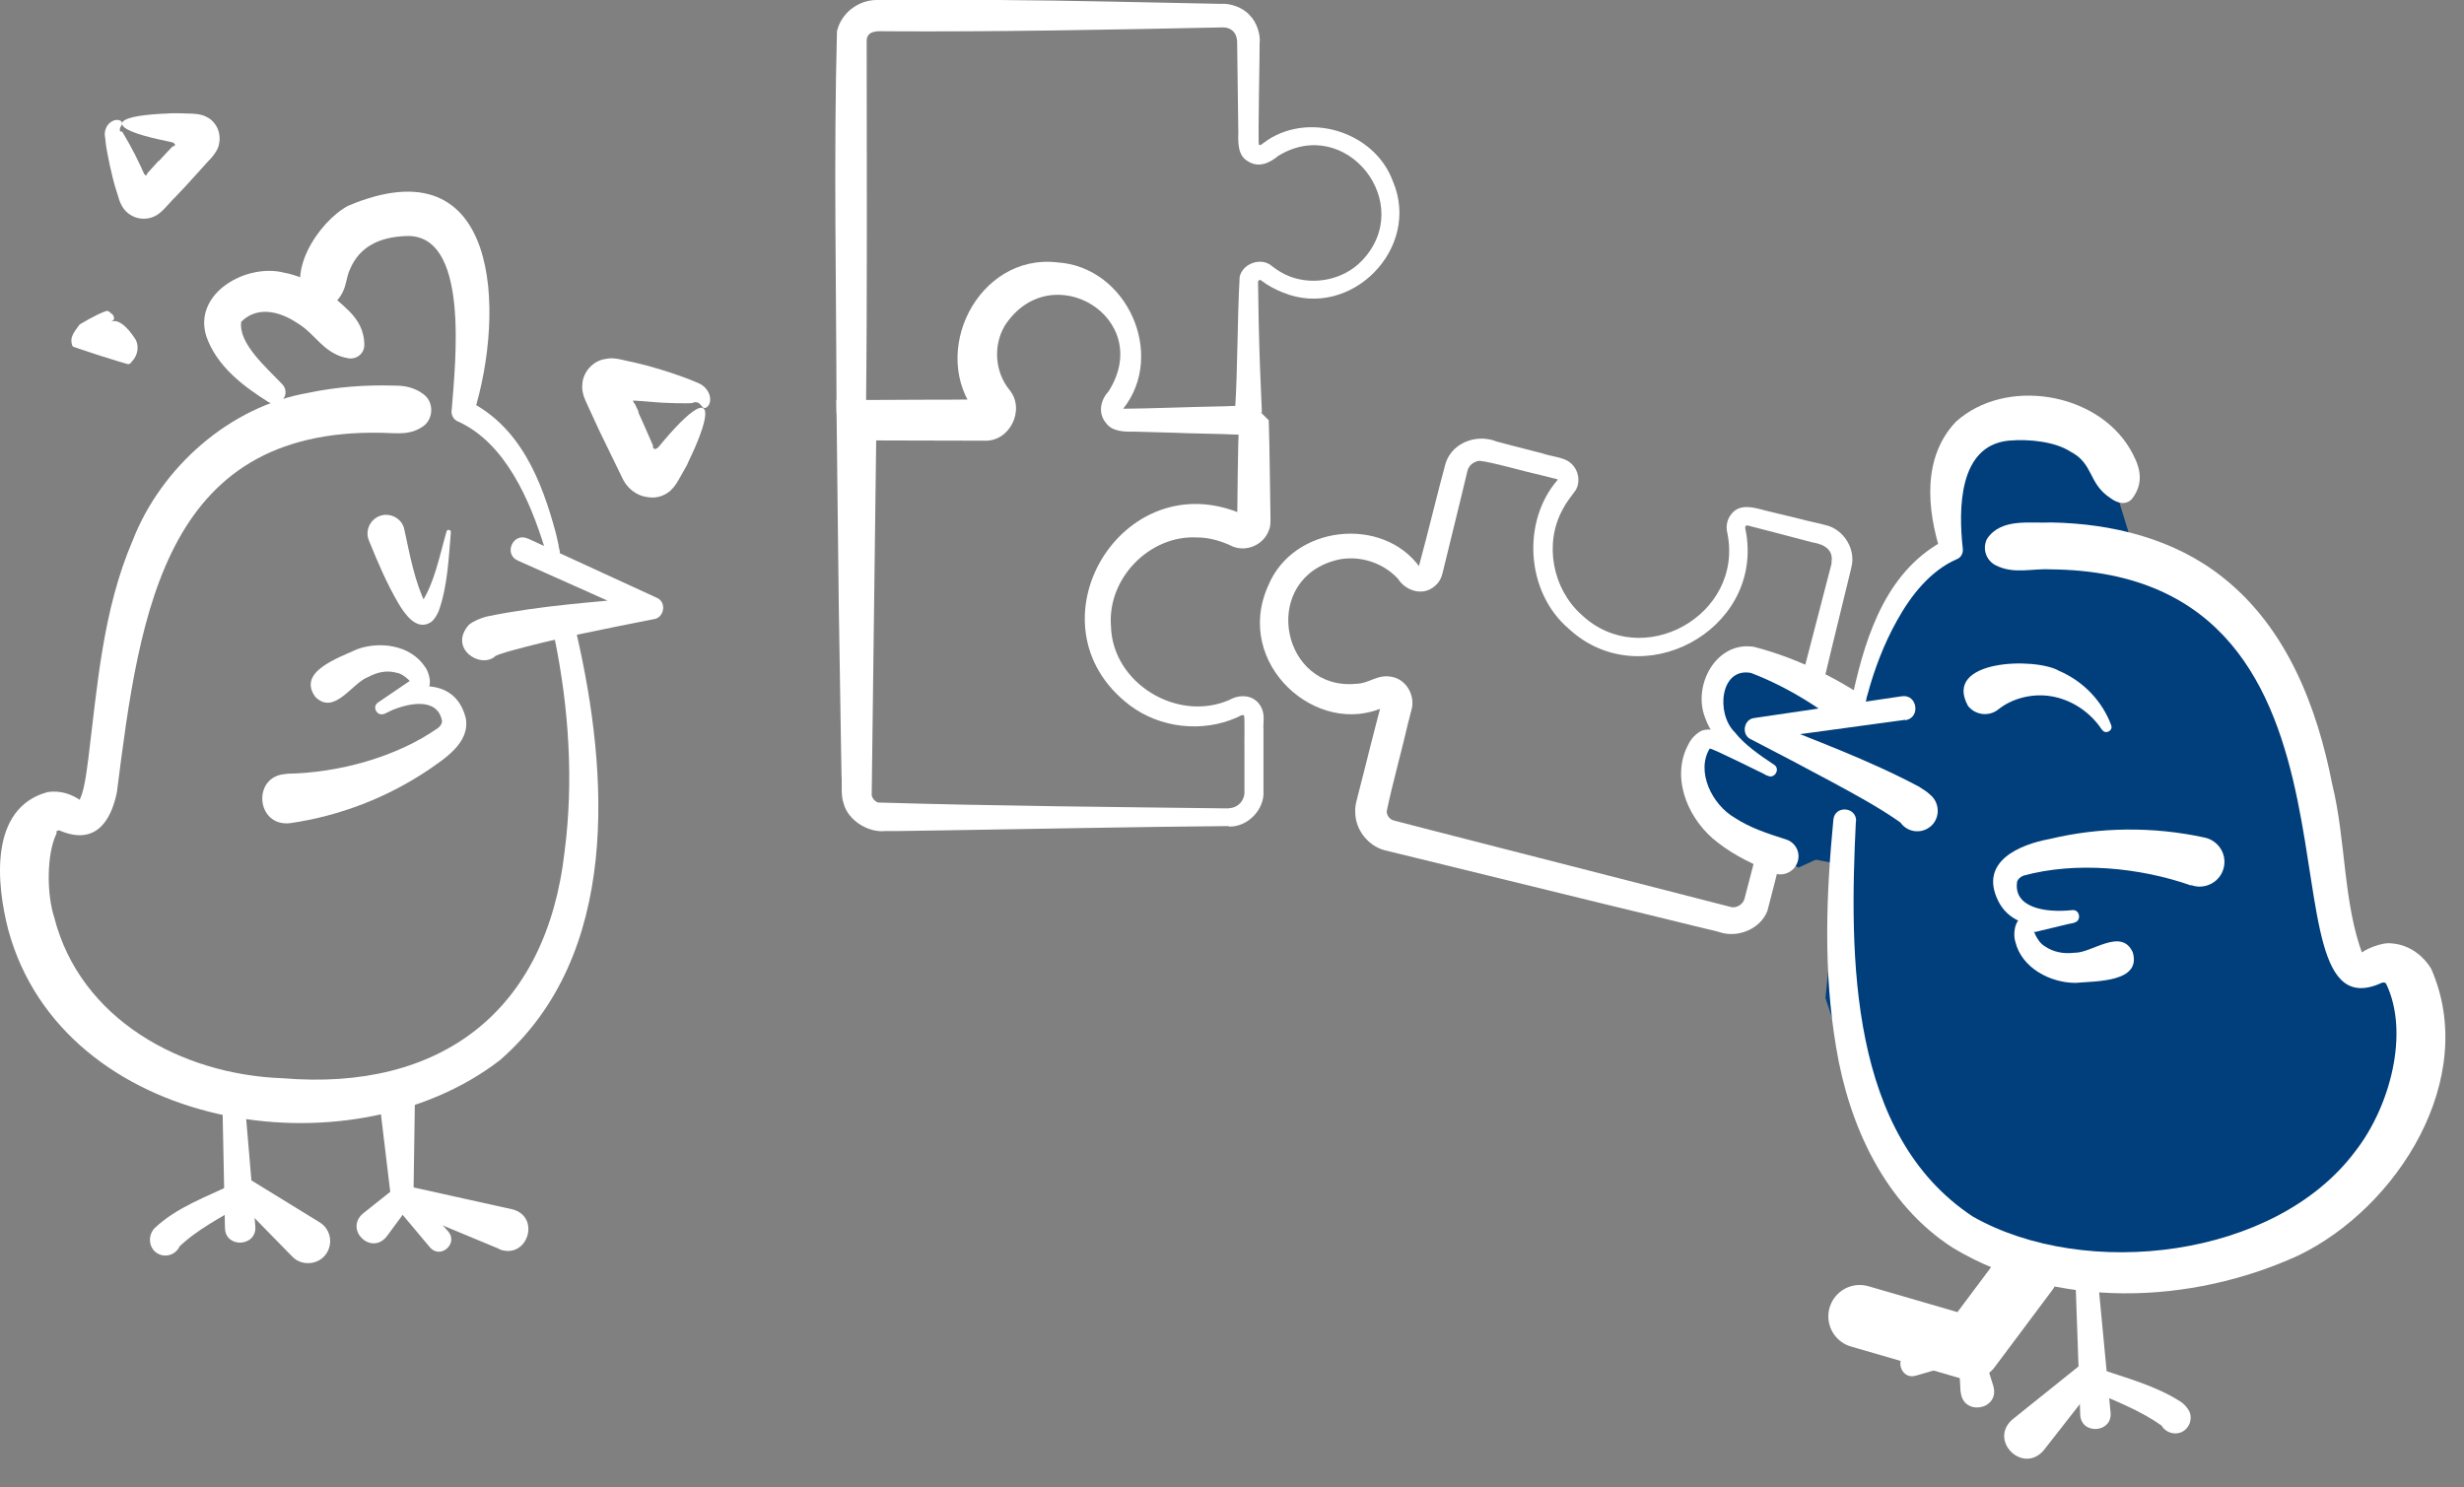
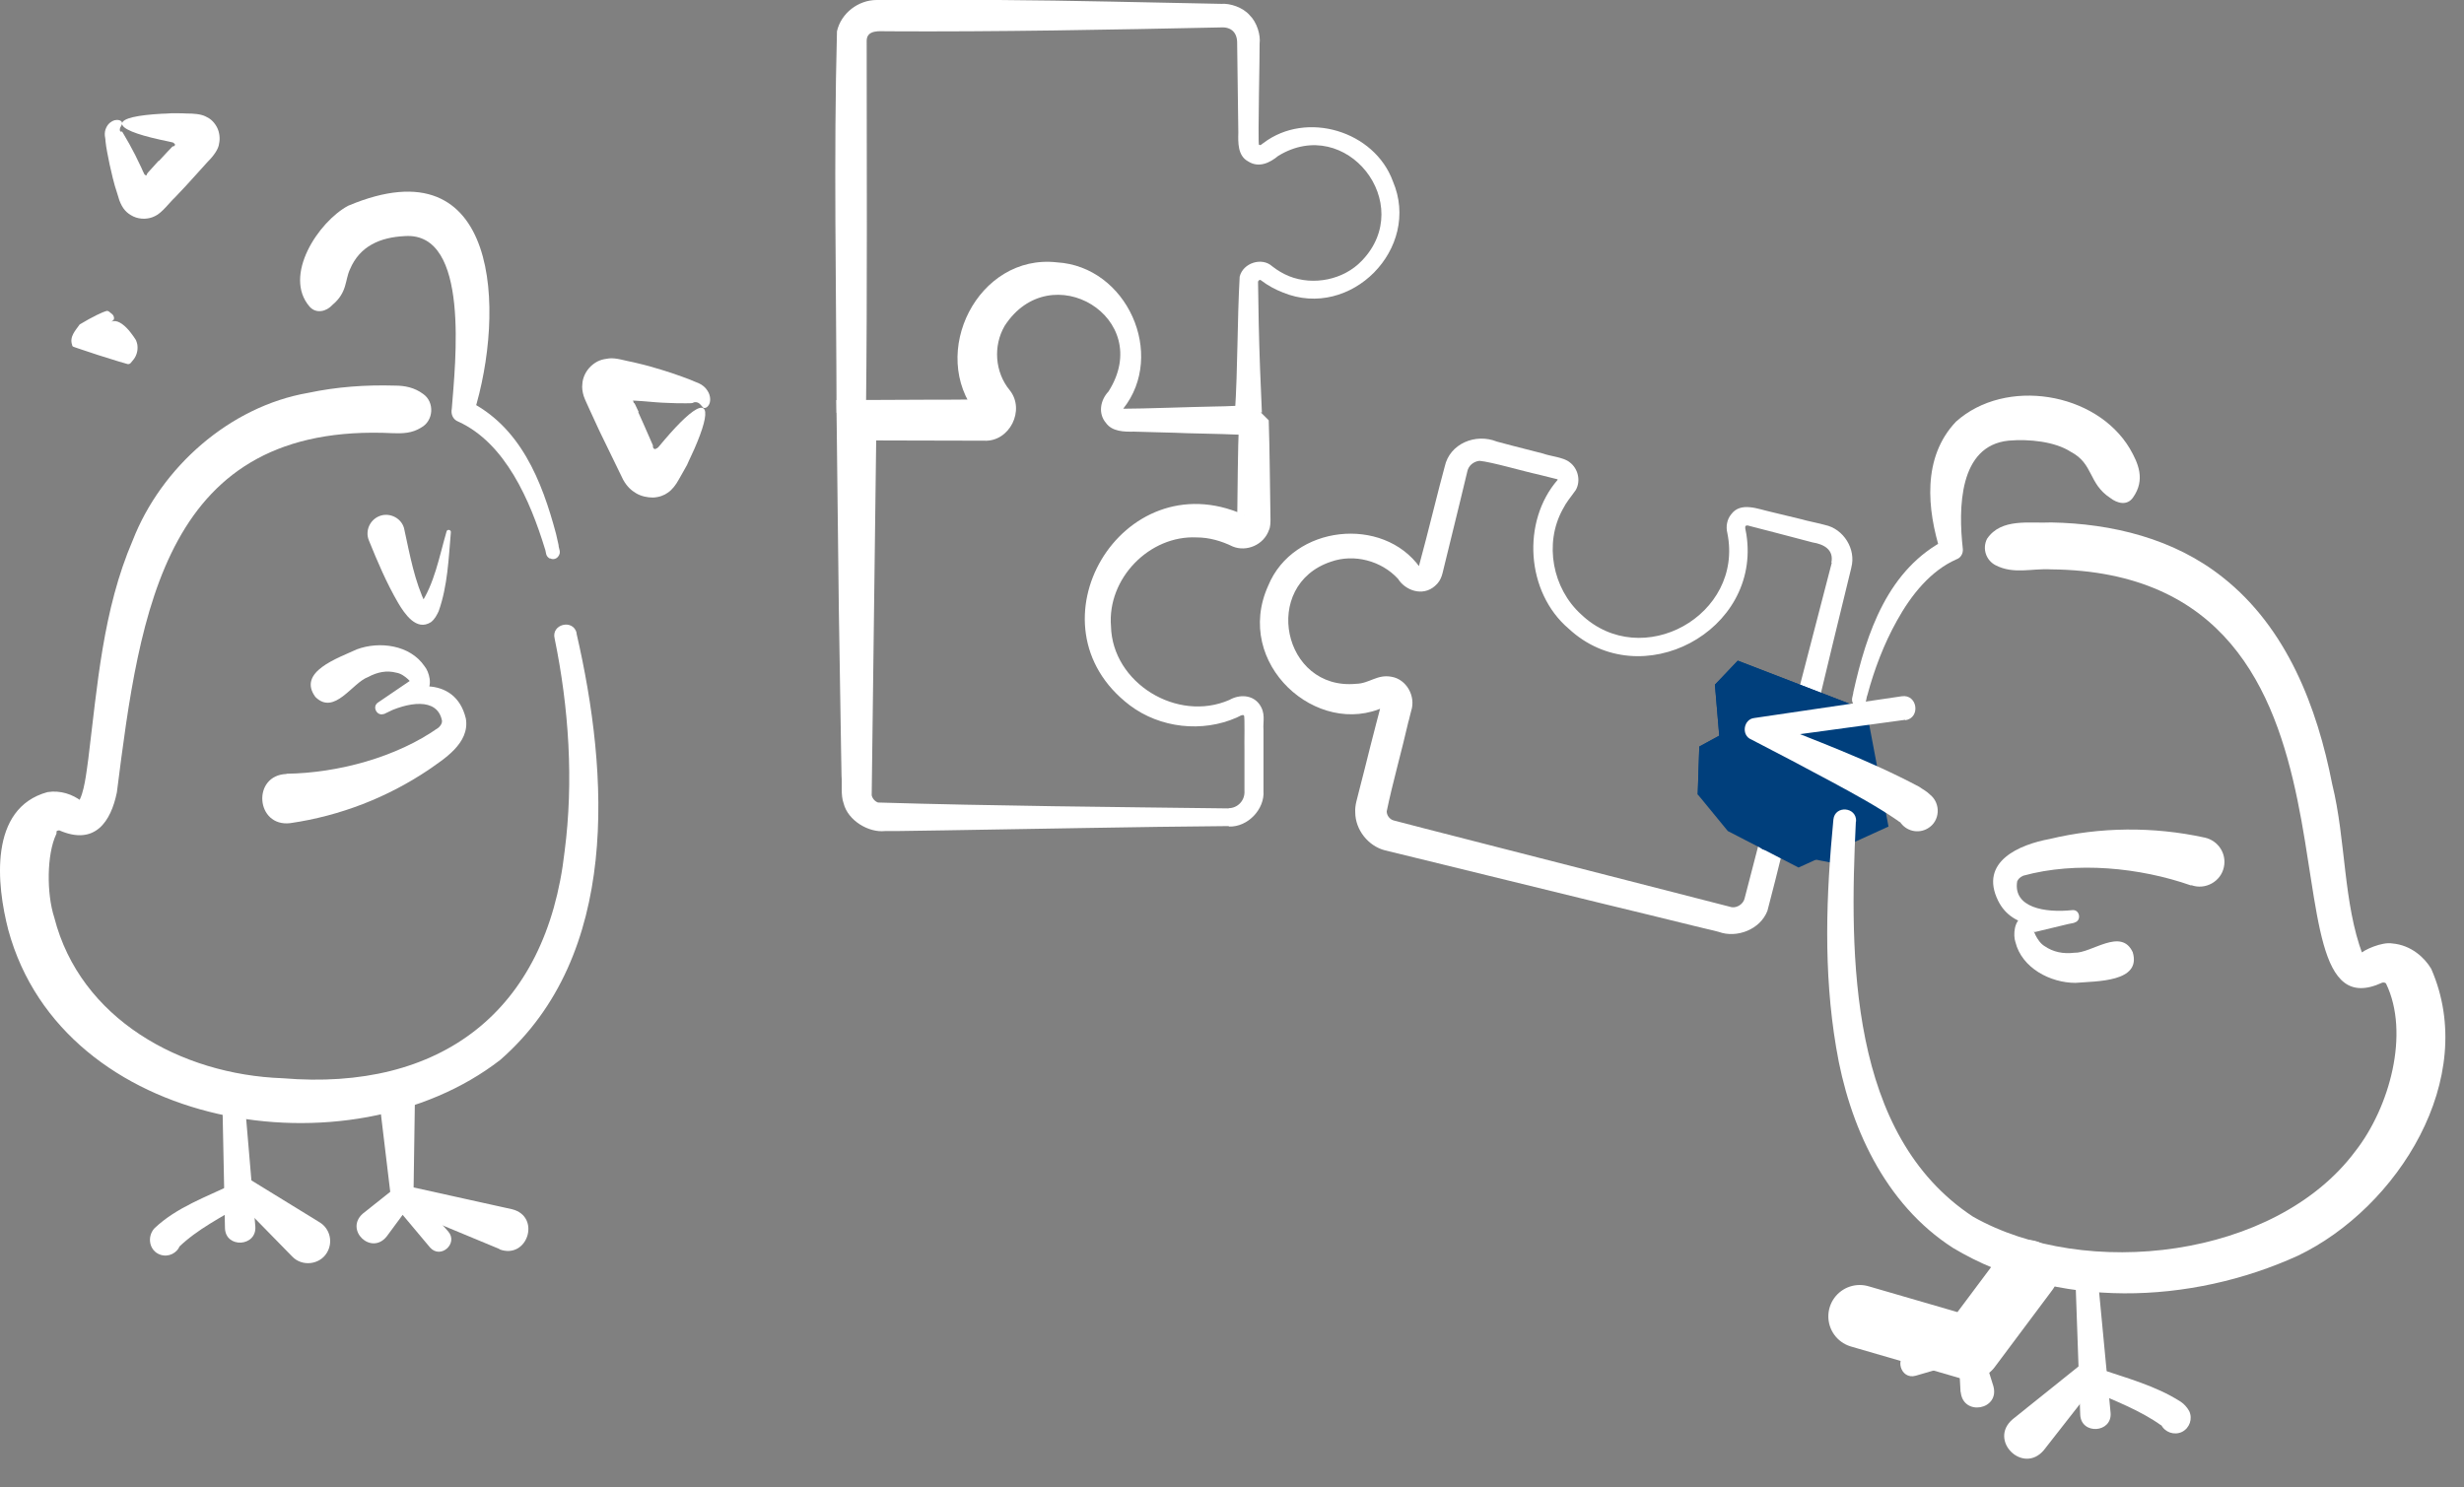
<svg xmlns="http://www.w3.org/2000/svg" width="53" height="32" viewBox="0 0 53 32" fill="none">
  <rect x="0" y="0" width="53" height="32" fill="#808080" stroke="none" />
  <path d="M39.821 12.215C39.45 13.702 38.393 18.186 38.017 19.595C37.861 20 37.355 20.19 36.969 20.048C36.872 20.019 36.575 19.956 36.467 19.926C36.053 19.824 34.898 19.541 34.469 19.439C33.587 19.224 31.325 18.669 30.467 18.459L29.79 18.294C29.429 18.201 29.151 17.85 29.151 17.475C29.141 17.319 29.195 17.182 29.224 17.05C29.278 16.846 29.424 16.266 29.477 16.051C29.526 15.851 29.672 15.301 29.721 15.111C29.721 15.154 29.75 15.193 29.79 15.203C28.337 15.895 26.519 14.277 27.279 12.6C27.815 11.294 29.746 11.089 30.545 12.21C30.535 12.21 30.526 12.205 30.516 12.21C30.516 12.21 30.501 12.244 30.516 12.196L30.56 12.03C30.681 11.596 30.959 10.456 31.076 10.036C31.183 9.544 31.739 9.315 32.197 9.5L32.529 9.588L33.192 9.758C33.348 9.817 33.63 9.836 33.762 9.944C33.947 10.08 34.006 10.348 33.894 10.543C33.767 10.724 33.704 10.782 33.611 10.962C33.211 11.694 33.392 12.659 34.011 13.219C35.312 14.457 37.515 13.239 37.155 11.469C37.12 11.333 37.145 11.177 37.237 11.065C37.442 10.787 37.818 10.953 38.086 11.011L38.753 11.172C38.841 11.201 39.163 11.265 39.255 11.294C39.655 11.377 39.928 11.815 39.821 12.21V12.215ZM39.392 12.108C39.45 11.825 39.231 11.708 38.987 11.669L38.656 11.582C38.427 11.518 37.881 11.382 37.661 11.323C37.481 11.26 37.549 11.372 37.564 11.494C37.891 13.58 35.293 14.964 33.743 13.526C32.821 12.742 32.729 11.216 33.504 10.324C33.504 10.314 33.504 10.309 33.494 10.309L33.416 10.29L33.084 10.207C32.802 10.148 32.071 9.934 31.822 9.914C31.695 9.929 31.583 10.017 31.559 10.153L31.398 10.821L31.071 12.157C31.027 12.313 31.023 12.473 30.867 12.605C30.599 12.844 30.223 12.698 30.072 12.454C29.716 12.064 29.127 11.908 28.629 12.084C27.118 12.586 27.591 14.862 29.17 14.711C29.453 14.706 29.624 14.501 29.931 14.56C30.253 14.613 30.457 14.979 30.355 15.291C30.335 15.354 30.311 15.481 30.291 15.54C30.16 16.119 29.945 16.88 29.828 17.455C29.828 17.543 29.892 17.626 29.975 17.65L30.633 17.821L31.963 18.162L34.625 18.844L37.247 19.517C37.364 19.536 37.496 19.449 37.525 19.332C37.861 18.03 39.046 13.482 39.402 12.103L39.392 12.108Z" fill="white" />
  <path d="M39.506 18.581L37.912 18.274L36.518 17.09L36.552 16.061L36.981 15.827L36.888 14.73L37.38 14.214L40.149 15.281L39.506 18.581Z" fill="#003F7C" />
  <path d="M12.399 13.619C13.101 16.656 13.344 20.545 10.761 22.802C7.515 25.317 1.353 24.318 0.179 20.009C-0.075 19.034 -0.245 17.387 1.022 17.041C1.3 16.997 1.563 17.09 1.753 17.236C1.753 17.226 1.656 17.265 1.68 17.26C1.812 17.08 1.86 16.602 1.899 16.329C2.094 14.76 2.211 13.122 2.855 11.625C3.469 10.051 4.941 8.745 6.628 8.452C7.247 8.321 7.87 8.277 8.499 8.296C8.704 8.296 8.914 8.335 9.104 8.477C9.352 8.652 9.328 9.052 9.06 9.198C8.86 9.325 8.655 9.325 8.46 9.32C3.542 9.071 3.011 13.132 2.514 17.046C2.387 17.67 2.046 18.201 1.275 17.864C1.178 17.874 1.236 17.904 1.207 17.952C1.007 18.376 0.998 19.22 1.168 19.741C1.724 21.915 3.883 23.119 6.082 23.197C9.464 23.48 11.755 21.774 12.145 18.313C12.34 16.812 12.238 15.237 11.931 13.741C11.848 13.429 12.326 13.307 12.404 13.619H12.399Z" fill="white" />
  <path d="M11.833 12.02C11.726 11.967 11.751 11.879 11.721 11.806C11.404 10.772 10.873 9.534 9.859 9.071C9.742 9.027 9.694 8.91 9.718 8.793C9.791 7.828 10.118 4.991 8.714 5.079C8.178 5.103 7.739 5.294 7.529 5.791C7.417 6.025 7.476 6.288 7.149 6.561C7.022 6.702 6.803 6.756 6.662 6.6C6.077 5.932 6.852 4.767 7.49 4.426C10.766 3.046 10.873 6.707 10.191 8.891L10.049 8.613C11.195 9.164 11.658 10.353 11.96 11.484L12.014 11.723C12.014 11.806 12.082 11.879 12.004 11.976C11.96 12.03 11.887 12.044 11.829 12.01L11.833 12.02Z" fill="white" />
-   <path d="M7.432 7.697C6.949 7.584 6.779 7.18 6.403 6.956C5.984 6.673 5.516 6.595 5.189 6.922C5.121 7.385 5.731 7.906 6.067 8.262C6.164 8.355 6.169 8.511 6.072 8.608C5.989 8.691 5.862 8.706 5.77 8.647C5.243 8.316 4.658 7.882 4.434 7.224C4.156 6.298 5.306 5.664 6.101 5.864C6.676 5.971 7.125 6.317 7.515 6.697C7.695 6.883 7.836 7.102 7.836 7.424C7.836 7.633 7.622 7.765 7.432 7.692V7.697Z" fill="white" />
-   <path d="M11.355 11.586L14.124 12.859C14.348 12.951 14.29 13.297 14.056 13.322C13.008 13.531 11.95 13.731 10.922 14.019L10.727 14.082L10.649 14.116C10.649 14.116 10.644 14.121 10.654 14.116C10.337 14.404 9.635 13.946 10.088 13.439C10.2 13.351 10.347 13.297 10.473 13.263C11.633 13.024 12.813 12.951 13.988 12.839L13.919 13.302L11.136 12.059C10.824 11.918 11.039 11.445 11.351 11.586H11.355Z" fill="white" />
  <path d="M9.698 11.45C9.649 12.02 9.63 12.6 9.435 13.151C9.396 13.229 9.357 13.317 9.269 13.385C8.957 13.585 8.704 13.205 8.567 12.976C8.314 12.542 8.124 12.093 7.934 11.625C7.851 11.421 7.953 11.187 8.158 11.104C8.387 11.011 8.66 11.157 8.699 11.401C8.816 11.937 8.918 12.512 9.162 13.005C9.162 13.01 9.123 12.98 9.103 12.995C9.079 12.995 9.05 12.995 9.03 13.019C9.342 12.576 9.45 11.967 9.605 11.435C9.615 11.382 9.703 11.391 9.698 11.45Z" fill="white" />
  <path d="M5.268 23.753L5.492 26.385C5.526 26.824 4.849 26.863 4.839 26.419L4.785 23.777C4.78 23.47 5.243 23.446 5.273 23.753H5.268Z" fill="white" />
  <path d="M5.267 25.308L6.876 26.297C7.1 26.434 7.168 26.726 7.032 26.95C6.876 27.213 6.496 27.253 6.286 27.033L4.965 25.683C4.76 25.488 5.033 25.147 5.267 25.303V25.308Z" fill="white" />
  <path d="M5.234 25.902C4.766 26.185 4.239 26.448 3.849 26.828C3.864 26.819 3.869 26.799 3.874 26.785C3.815 26.96 3.625 27.053 3.45 26.994C3.206 26.911 3.157 26.604 3.323 26.424C3.8 25.971 4.439 25.751 5.019 25.468C5.141 25.415 5.287 25.468 5.341 25.59C5.394 25.707 5.341 25.844 5.234 25.902Z" fill="white" />
  <path d="M10.746 26.872L8.577 25.971C8.48 25.932 8.416 25.844 8.407 25.751L8.173 23.797C8.148 23.592 8.294 23.402 8.504 23.377C8.728 23.348 8.933 23.533 8.923 23.758L8.894 25.727L8.723 25.508L11.014 26.015C11.643 26.17 11.351 27.106 10.741 26.877L10.746 26.872Z" fill="white" />
  <path d="M7.807 26.107L8.475 25.576C8.577 25.478 8.743 25.478 8.835 25.585L9.64 26.492C9.864 26.75 9.479 27.097 9.25 26.838C9.25 26.838 8.47 25.907 8.465 25.902L8.826 25.912L8.319 26.599C7.987 27.019 7.402 26.458 7.807 26.107Z" fill="white" />
  <path d="M6.164 16.646C7.261 16.631 8.528 16.295 9.435 15.652C9.489 15.598 9.508 15.559 9.508 15.51C9.411 14.989 8.762 15.106 8.265 15.354C8.119 15.427 7.992 15.208 8.129 15.115C8.134 15.115 8.811 14.648 8.816 14.648C8.889 14.745 8.719 14.501 8.524 14.472C8.319 14.418 8.119 14.457 7.919 14.565C7.578 14.686 7.193 15.403 6.783 14.993C6.389 14.453 7.266 14.16 7.675 13.97C8.158 13.79 8.821 13.872 9.133 14.335C9.225 14.443 9.323 14.755 9.157 14.896C9.099 14.989 8.358 15.306 8.255 15.364L8.129 15.12C8.719 14.677 9.791 14.506 10.02 15.457C10.113 15.993 9.533 16.339 9.216 16.563C8.338 17.153 7.32 17.553 6.242 17.709C5.501 17.796 5.414 16.68 6.16 16.651L6.164 16.646Z" fill="white" />
  <path d="M3.415 3.466C3.483 3.393 3.547 3.324 3.615 3.251L3.713 3.149C3.713 3.149 3.717 3.149 3.722 3.149C3.727 3.149 3.752 3.149 3.761 3.124C3.771 3.105 3.761 3.1 3.742 3.081L3.722 3.066C3.722 3.066 3.659 3.051 3.635 3.046C3.566 3.032 3.498 3.017 3.435 3.003C2.928 2.891 2.616 2.769 2.626 2.657C2.635 2.544 2.962 2.476 3.479 2.447C3.542 2.447 3.61 2.442 3.683 2.437C3.727 2.437 3.737 2.437 3.81 2.437C3.878 2.437 3.947 2.437 4.015 2.442C4.156 2.442 4.312 2.452 4.414 2.501C4.512 2.544 4.595 2.608 4.663 2.73C4.726 2.847 4.736 2.988 4.712 3.09C4.702 3.202 4.6 3.349 4.468 3.48C4.317 3.651 4.156 3.822 3.995 4.002C3.917 4.085 3.839 4.168 3.761 4.25C3.654 4.348 3.479 4.587 3.332 4.65C3.201 4.718 3.016 4.728 2.864 4.655C2.718 4.582 2.635 4.489 2.567 4.309C2.533 4.202 2.504 4.099 2.47 3.997C2.455 3.943 2.44 3.885 2.426 3.831C2.401 3.729 2.377 3.627 2.357 3.534C2.318 3.344 2.284 3.178 2.27 3.042C2.265 2.998 2.27 2.993 2.255 2.92C2.25 2.856 2.26 2.798 2.284 2.749C2.328 2.652 2.401 2.608 2.46 2.588C2.587 2.559 2.635 2.622 2.626 2.657C2.626 2.696 2.582 2.73 2.577 2.778C2.577 2.803 2.577 2.822 2.596 2.832C2.606 2.832 2.611 2.832 2.616 2.832C2.626 2.813 2.65 2.876 2.665 2.895C2.738 3.017 2.821 3.163 2.908 3.334C2.952 3.422 2.996 3.514 3.04 3.607C3.059 3.656 3.084 3.705 3.108 3.753C3.113 3.758 3.123 3.763 3.128 3.768C3.142 3.778 3.162 3.768 3.162 3.748V3.739C3.162 3.739 3.162 3.739 3.186 3.709C3.259 3.627 3.337 3.544 3.415 3.456V3.466Z" fill="white" />
  <path d="M2.411 6.926C2.396 6.883 2.338 6.868 2.304 6.902L1.938 7.253C1.904 7.287 1.914 7.346 1.963 7.365L2.518 7.55C2.572 7.57 2.621 7.516 2.601 7.468L2.411 6.931" fill="white" />
  <path d="M2.289 7.273C2.289 7.273 2.289 7.273 2.289 7.277H2.294L2.299 7.287V7.277L2.523 7.477L2.26 7.57V7.546L2.25 7.458C2.245 7.399 2.241 7.346 2.245 7.297C2.245 7.097 2.304 6.956 2.406 6.917C2.509 6.878 2.64 6.956 2.772 7.107C2.806 7.146 2.835 7.19 2.869 7.234L2.918 7.307L2.928 7.326C2.928 7.326 2.957 7.399 2.957 7.443C2.967 7.541 2.938 7.648 2.879 7.726C2.816 7.799 2.806 7.838 2.747 7.833C2.679 7.814 2.616 7.794 2.548 7.775C2.406 7.731 2.26 7.687 2.109 7.638C2.007 7.604 1.904 7.57 1.802 7.536L1.656 7.487C1.612 7.468 1.548 7.463 1.553 7.424C1.485 7.243 1.631 7.102 1.714 6.98C1.992 6.814 2.192 6.717 2.299 6.688C2.323 6.688 2.348 6.702 2.367 6.722C2.387 6.736 2.44 6.775 2.445 6.805C2.47 6.873 2.431 6.902 2.401 6.912C2.367 6.922 2.328 6.936 2.338 6.931L2.319 7.014C2.304 7.029 2.294 7.048 2.284 7.068C2.25 7.151 2.236 7.209 2.241 7.234C2.241 7.263 2.284 7.253 2.28 7.253L2.289 7.273Z" fill="white" />
  <path d="M13.73 8.871C13.798 9.027 13.871 9.178 13.934 9.33C13.968 9.403 13.998 9.481 14.032 9.554C14.056 9.607 14.042 9.583 14.046 9.588C14.032 9.627 14.076 9.685 14.115 9.651C14.129 9.637 14.129 9.656 14.168 9.612C14.212 9.559 14.256 9.51 14.295 9.461C14.378 9.364 14.456 9.276 14.529 9.198C14.822 8.886 15.041 8.725 15.129 8.784C15.216 8.842 15.163 9.105 15.002 9.5C14.963 9.598 14.914 9.71 14.86 9.822C14.831 9.88 14.807 9.939 14.778 10.002C14.719 10.105 14.665 10.207 14.602 10.314C14.539 10.431 14.456 10.538 14.368 10.597C14.29 10.655 14.178 10.699 14.046 10.704C13.92 10.704 13.788 10.675 13.681 10.611C13.583 10.553 13.486 10.47 13.403 10.319C13.242 9.988 13.067 9.632 12.891 9.266C12.823 9.115 12.755 8.969 12.687 8.823C12.643 8.72 12.589 8.618 12.555 8.52C12.526 8.423 12.516 8.335 12.526 8.267C12.53 8.145 12.589 7.989 12.716 7.872C12.842 7.76 12.94 7.731 13.096 7.711C13.252 7.692 13.457 7.765 13.627 7.794C13.837 7.843 13.886 7.857 13.978 7.882C14.149 7.931 14.31 7.979 14.456 8.028C14.602 8.077 14.734 8.126 14.846 8.169C14.909 8.194 14.968 8.223 15.026 8.243C15.114 8.282 15.177 8.34 15.216 8.403C15.299 8.525 15.284 8.662 15.241 8.72C15.197 8.784 15.148 8.784 15.124 8.769C15.08 8.725 15.041 8.647 14.953 8.652C14.934 8.652 14.914 8.657 14.904 8.667C14.895 8.676 14.807 8.676 14.753 8.676C14.631 8.676 14.49 8.676 14.339 8.667C14.076 8.662 13.505 8.589 13.627 8.633C13.617 8.637 13.627 8.662 13.637 8.672C13.642 8.672 13.647 8.676 13.647 8.676C13.652 8.686 13.637 8.652 13.661 8.701L13.735 8.857L13.73 8.871Z" fill="white" />
  <path d="M38.686 18.664L37.165 17.879L36.517 17.089L36.551 16.061L36.98 15.827L36.887 14.73L37.379 14.213L40.148 15.281L40.621 17.782L38.686 18.664Z" fill="#003F7C" />
-   <path d="M41.776 17.923C40.796 16.48 39.309 15.105 37.662 14.477C36.999 14.355 36.906 15.349 37.311 15.749C37.526 16.022 37.842 16.241 38.159 16.451C38.305 16.543 38.164 16.773 38.018 16.685C37.95 16.66 36.824 16.09 36.775 16.105C36.477 16.592 36.819 17.314 37.326 17.601C37.638 17.806 38.018 17.933 38.417 18.059C38.622 18.123 38.734 18.342 38.666 18.542C38.598 18.756 38.354 18.869 38.149 18.781C37.755 18.61 37.326 18.425 36.945 18.123C36.361 17.684 35.956 16.836 36.268 16.114C36.326 15.998 36.365 15.88 36.536 15.759C36.687 15.646 36.916 15.7 37.043 15.783L38.154 16.456L38.013 16.69C37.496 16.407 36.892 16.061 36.677 15.442C36.4 14.745 36.916 13.784 37.73 13.916C39.685 14.428 41.337 15.749 42.629 17.299C43.072 17.879 42.195 18.527 41.771 17.928L41.776 17.923Z" fill="white" />
  <path d="M43.604 27.35L42.365 29.007L40.002 28.32" stroke="white" stroke-width="1.35" stroke-linecap="round" stroke-linejoin="round" />
-   <path d="M47.995 12.888L49.438 15.695L50.438 20.165L50.696 20.882L51.666 20.877L51.87 22.792L50.769 25.644L47.298 27.238L43.379 27.087L40.309 24.581L39.265 21.471L39.529 18.922L39.621 17.967L40.469 16.933L38.037 15.803L39.885 15.379L40.299 13.711L41.556 12.069L41.971 11.82L41.873 9.939L42.877 9.052L43.92 8.964L45.124 9.3L45.953 12.001L47.995 12.888Z" fill="#003F7C" />
  <path d="M39.919 17.674C39.777 20.594 39.768 24.416 42.439 26.175C44.856 27.545 48.941 27.077 50.662 24.767C51.403 23.821 51.837 22.227 51.325 21.164C51.32 21.15 51.291 21.13 51.242 21.14C48.395 22.456 51.603 12.317 44.111 12.249C43.706 12.225 43.316 12.361 42.926 12.161C42.717 12.054 42.634 11.801 42.741 11.591C43.048 11.138 43.657 11.264 44.125 11.24C45.427 11.264 46.762 11.586 47.81 12.42C49.195 13.512 49.843 15.223 50.165 16.87C50.462 18.074 50.399 19.424 50.823 20.545C50.852 20.56 50.779 20.516 50.764 20.526C50.832 20.438 51.242 20.258 51.456 20.297C51.866 20.331 52.158 20.609 52.295 20.843C53.328 23.202 51.573 25.985 49.429 27.014C47.123 28.066 44.228 28.178 42.01 26.848C40.533 25.902 39.768 24.196 39.495 22.534C39.217 20.891 39.28 19.249 39.436 17.63C39.47 17.318 39.938 17.357 39.924 17.669L39.919 17.674Z" fill="white" />
  <path d="M39.875 15.159C39.797 15.057 39.86 14.979 39.865 14.891C40.148 13.619 40.606 12.235 41.878 11.596L41.742 11.879C41.45 10.957 41.342 9.841 42.073 9.071C43.136 8.116 45.086 8.432 45.812 9.651C45.992 9.963 46.153 10.319 45.88 10.704C45.754 10.884 45.544 10.831 45.393 10.714C44.915 10.402 45.037 9.978 44.54 9.719C44.203 9.5 43.648 9.441 43.204 9.48C42.132 9.588 42.122 10.938 42.22 11.81C42.229 11.913 42.171 12.005 42.078 12.035C41.532 12.278 41.113 12.79 40.801 13.356C40.523 13.853 40.314 14.404 40.167 14.954C40.133 15.032 40.163 15.12 40.055 15.184C39.997 15.223 39.919 15.208 39.88 15.154L39.875 15.159Z" fill="white" />
  <path d="M40.981 15.486L37.803 15.919L37.867 15.457C39.017 15.919 40.187 16.344 41.284 16.928C41.357 16.982 41.435 17.016 41.513 17.094C41.752 17.284 41.732 17.665 41.469 17.82C41.259 17.947 40.991 17.879 40.864 17.674C40.864 17.689 40.874 17.699 40.884 17.708C40.938 17.747 40.821 17.655 40.821 17.655C40.367 17.343 39.88 17.08 39.392 16.816C38.822 16.509 38.247 16.207 37.672 15.91C37.447 15.822 37.501 15.471 37.735 15.447L40.908 14.979C41.245 14.93 41.318 15.447 40.981 15.495V15.486Z" fill="white" />
  <path d="M45.135 27.623L45.398 30.392C45.437 30.83 44.764 30.874 44.745 30.435L44.647 27.657C44.637 27.35 45.105 27.316 45.135 27.623Z" fill="white" />
  <path d="M45.188 29.631L43.964 31.196C43.516 31.732 42.76 30.986 43.292 30.533L44.842 29.29C45.061 29.105 45.368 29.417 45.188 29.631Z" fill="white" />
  <path d="M45.105 29.431C45.719 29.641 46.353 29.802 46.908 30.157C46.982 30.206 47.045 30.279 47.089 30.357C47.167 30.523 47.099 30.723 46.933 30.806C46.767 30.884 46.567 30.816 46.484 30.65C46.484 30.664 46.499 30.679 46.514 30.689L46.499 30.674C46.036 30.338 45.466 30.128 44.939 29.894C44.657 29.777 44.817 29.343 45.105 29.436V29.431Z" fill="white" />
  <path d="M42.171 29.948L42.122 29.051L42.429 29.241L41.205 29.597C40.879 29.69 40.733 29.192 41.059 29.095C41.059 29.09 42.297 28.773 42.302 28.768C42.429 28.734 42.56 28.807 42.599 28.934L42.609 28.963L42.877 29.821C43.019 30.333 42.224 30.474 42.175 29.948H42.171Z" fill="white" />
  <path d="M47.128 19.049C46.031 18.664 44.657 18.527 43.521 18.839C43.448 18.873 43.414 18.907 43.389 18.961C43.297 19.527 43.989 19.643 44.574 19.58C44.74 19.561 44.779 19.814 44.618 19.848C44.608 19.848 43.775 20.053 43.765 20.053C43.711 19.941 43.804 20.253 43.979 20.355C44.164 20.482 44.379 20.526 44.618 20.497C44.988 20.511 45.627 19.946 45.875 20.487C46.066 21.135 45.091 21.106 44.642 21.145C44.106 21.145 43.487 20.828 43.35 20.263C43.302 20.126 43.316 19.79 43.526 19.717C43.614 19.653 44.462 19.605 44.584 19.58L44.618 19.853C44.067 19.975 43.292 20.009 42.98 19.38C42.561 18.532 43.448 18.167 44.087 18.05C45.164 17.791 46.314 17.777 47.425 18.02C47.713 18.084 47.898 18.366 47.835 18.654C47.772 18.966 47.435 19.151 47.138 19.044L47.128 19.049Z" fill="white" />
-   <path d="M45.212 15.7C44.954 15.305 44.54 15.047 44.12 14.979C43.706 14.911 43.277 15.027 42.985 15.261C42.785 15.422 42.492 15.388 42.332 15.188C41.776 14.184 43.784 14.136 44.291 14.433C44.827 14.662 45.227 15.101 45.412 15.603C45.456 15.725 45.281 15.807 45.217 15.7H45.212Z" fill="white" />
  <path d="M26.427 17.772C24.462 17.787 22.284 17.835 20.309 17.864L19.291 17.879H19.037C18.686 17.918 18.238 17.655 18.145 17.28C18.082 17.109 18.116 16.86 18.101 16.685L18.092 16.173C18.082 15.535 18.053 13.78 18.043 13.112C18.038 12.966 17.994 8.574 17.989 8.608C18.248 8.608 19.881 8.598 20.178 8.598C20.241 8.603 21.143 8.589 21.167 8.598C21.114 8.598 20.982 8.667 20.982 8.754C20.968 8.808 20.982 8.871 21.011 8.905C19.959 7.594 21.041 5.454 22.732 5.644C24.243 5.732 25.086 7.628 24.16 8.793C24.599 8.793 25.618 8.754 26.139 8.745C26.363 8.745 26.739 8.72 26.963 8.72C26.68 8.433 27.358 9.11 27.29 9.042C27.314 9.754 27.314 10.465 27.328 11.172C27.328 11.221 27.328 11.343 27.294 11.406C27.182 11.723 26.812 11.879 26.515 11.757C26.276 11.64 26.012 11.562 25.739 11.562C24.726 11.513 23.814 12.444 23.897 13.473C23.926 14.696 25.325 15.549 26.446 15.057C26.651 14.94 26.929 14.94 27.085 15.145C27.231 15.345 27.163 15.515 27.177 15.7V16.139V17.016C27.207 17.401 26.846 17.796 26.436 17.782L26.427 17.772ZM26.427 17.387C26.622 17.387 26.783 17.221 26.768 17.012V16.134C26.763 16.017 26.778 15.418 26.758 15.393C26.729 15.359 26.631 15.427 26.602 15.437C25.861 15.764 24.955 15.666 24.302 15.174C22.03 13.448 24.131 9.914 26.744 11.07C26.807 11.099 26.753 11.07 26.748 11.075C26.685 11.065 26.622 11.118 26.612 11.187C26.622 10.524 26.622 9.744 26.651 9.042C26.583 8.969 27.255 9.646 26.968 9.359C26.87 9.359 26.68 9.349 26.583 9.349C26.31 9.334 25.549 9.325 25.267 9.31L24.389 9.286C24.185 9.291 23.921 9.286 23.79 9.1C23.614 8.896 23.668 8.608 23.843 8.423C24.852 6.839 22.6 5.484 21.611 7.009C21.357 7.443 21.401 8.009 21.718 8.394C22.059 8.818 21.718 9.51 21.167 9.481C20.534 9.476 19.071 9.481 18.423 9.471L18.852 9.042L18.75 17.109C18.764 17.177 18.818 17.241 18.886 17.265C21.314 17.338 23.985 17.362 26.427 17.392V17.387Z" fill="white" />
  <path d="M17.994 8.881C17.989 6.147 17.93 3.402 18.003 0.673C18.091 0.283 18.462 0 18.856 0C18.998 0 19.422 0 19.573 0H21.488C23.073 0.01 24.686 0.054 26.27 0.083C26.455 0.068 26.733 0.156 26.88 0.327C27.04 0.483 27.118 0.76 27.094 0.936C27.099 1.102 27.055 3.032 27.079 3.115C27.123 3.129 27.109 3.124 27.177 3.076C28.103 2.374 29.565 2.817 29.96 3.899C30.579 5.342 29.053 6.892 27.596 6.293C27.43 6.229 27.27 6.142 27.128 6.034C27.099 6.005 27.07 6.034 27.06 6.059L27.075 6.961C27.089 7.599 27.113 8.238 27.143 8.876H26.563C26.626 7.901 26.611 6.926 26.665 5.952C26.738 5.654 27.143 5.528 27.362 5.727C27.474 5.815 27.596 5.888 27.728 5.942C28.254 6.151 28.902 6.02 29.292 5.61C30.472 4.387 28.956 2.457 27.494 3.354C27.318 3.5 27.079 3.622 26.845 3.471C26.621 3.349 26.631 3.066 26.636 2.852L26.611 0.936C26.616 0.697 26.48 0.575 26.256 0.59C23.916 0.639 21.43 0.687 19.081 0.673C18.929 0.673 18.647 0.634 18.642 0.873C18.642 3.544 18.657 6.21 18.627 8.881H17.984H17.994Z" fill="white" />
</svg>